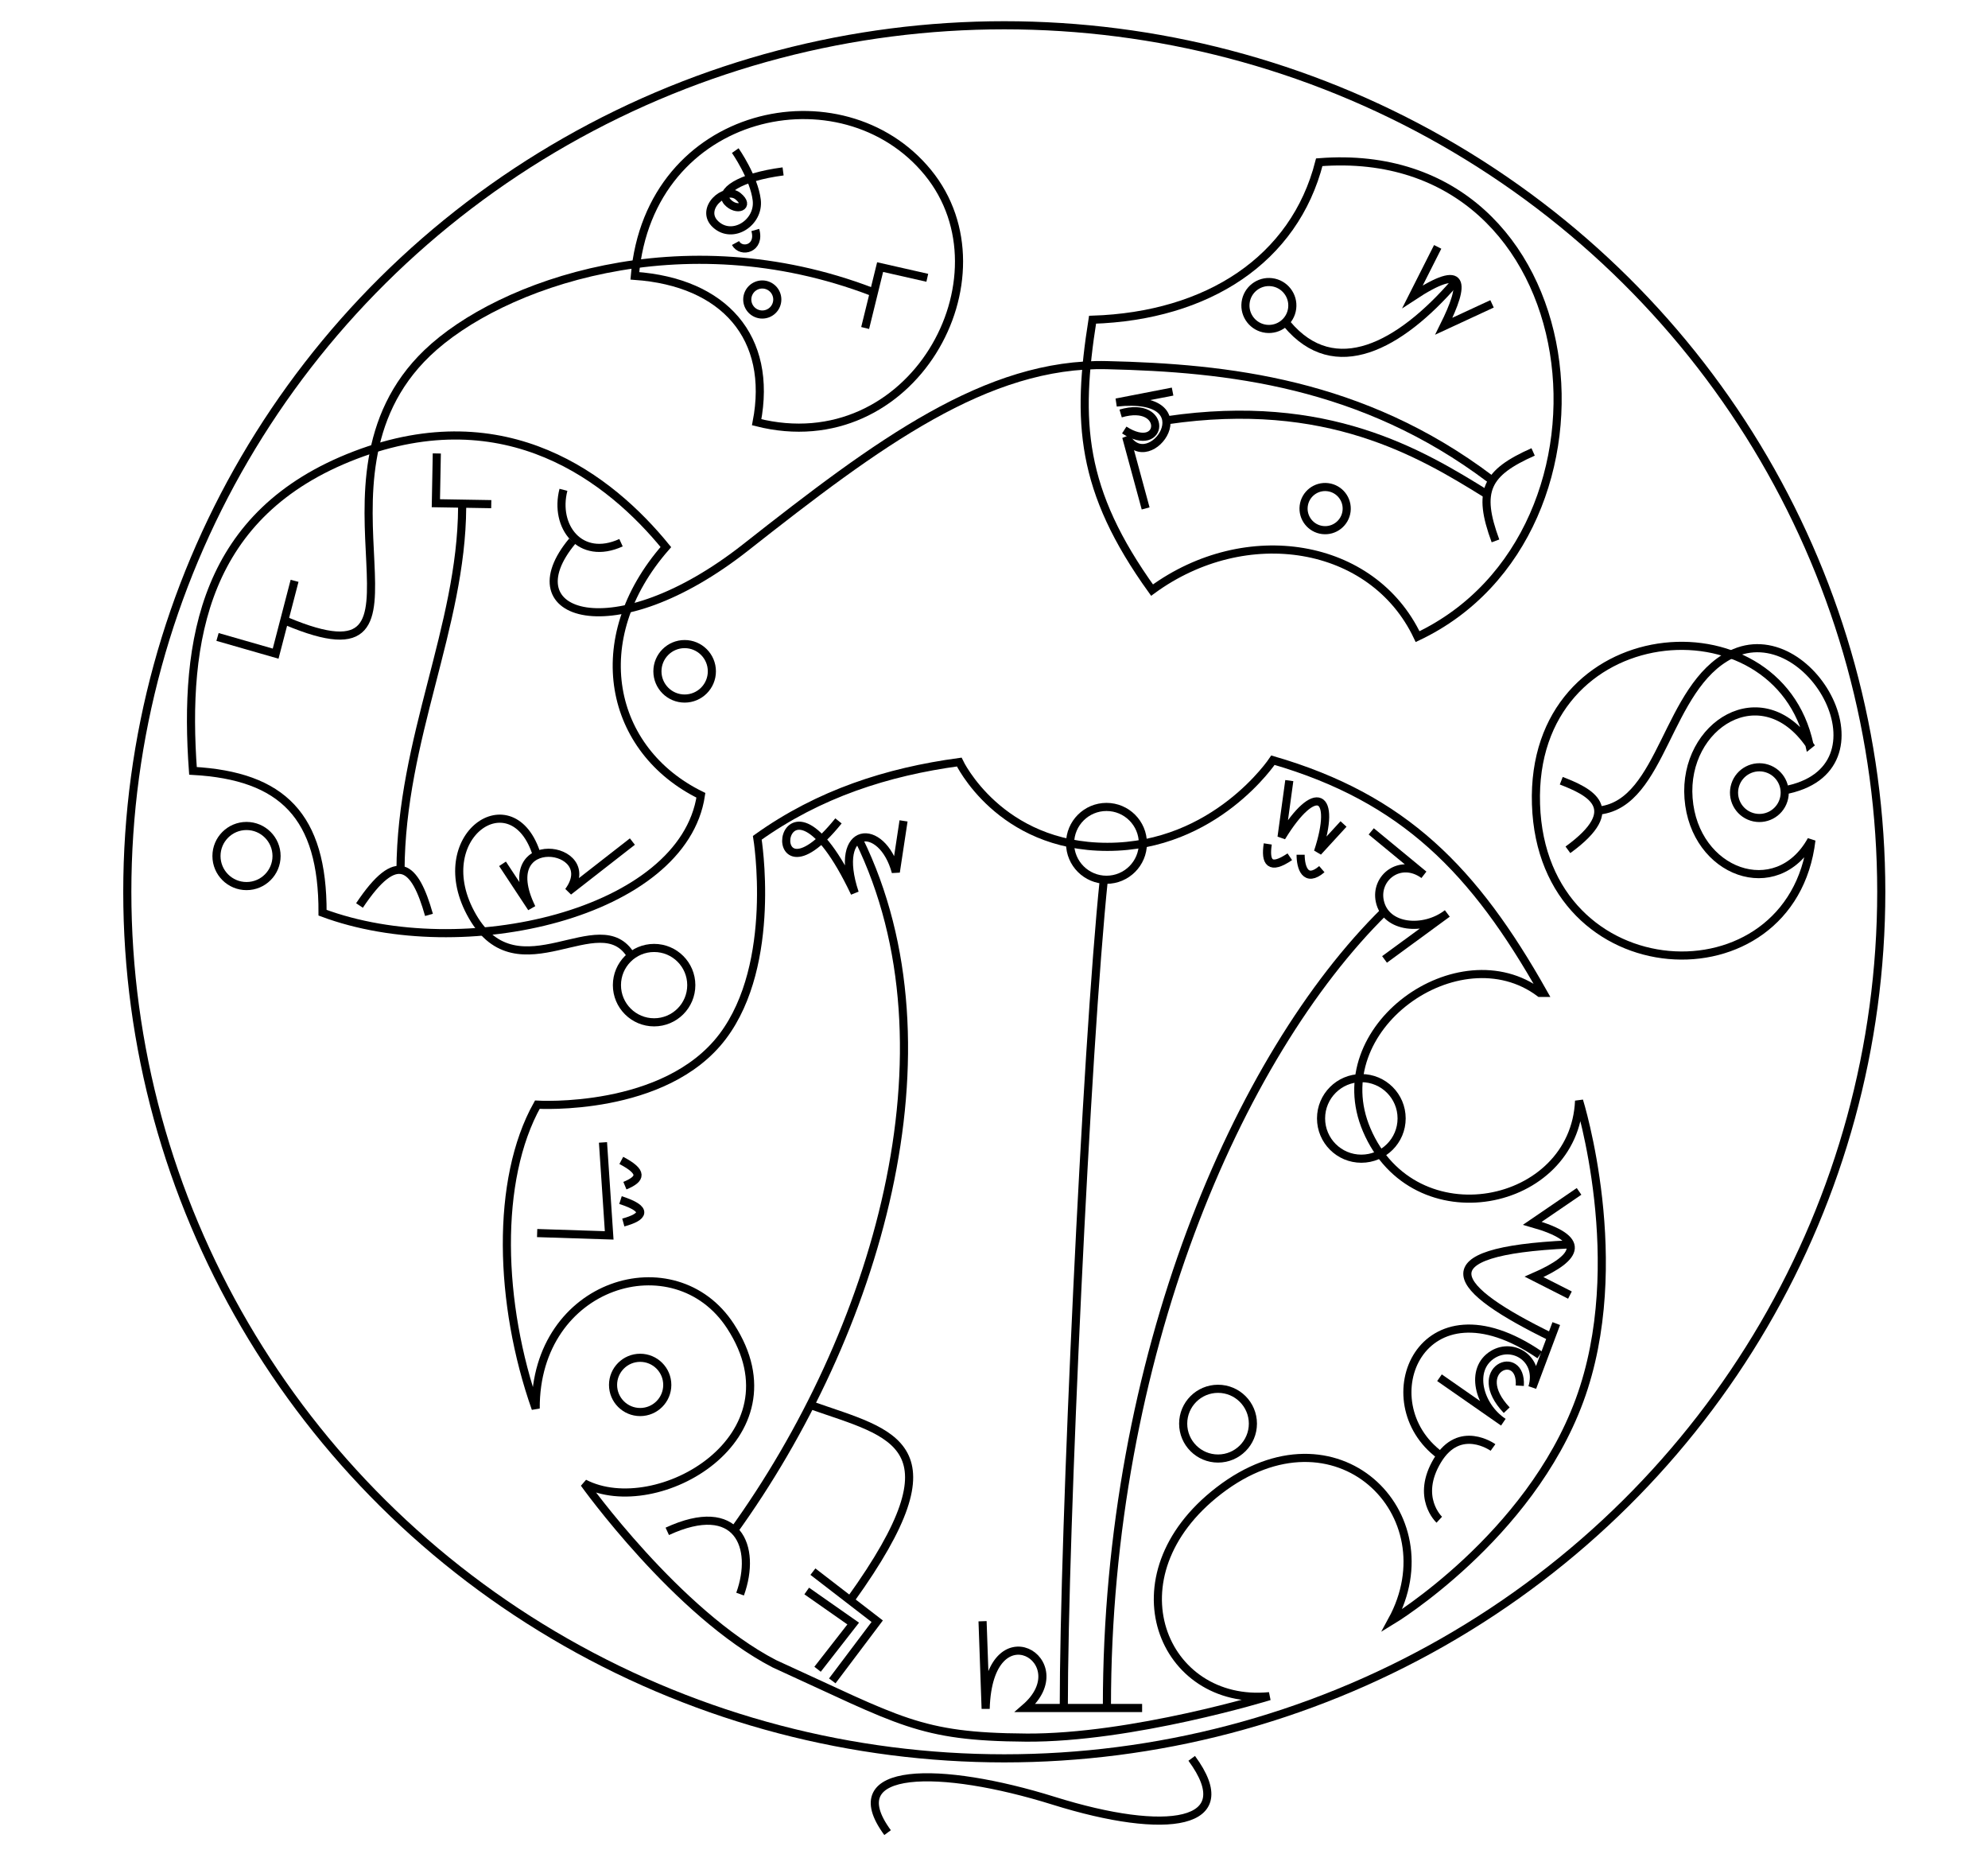
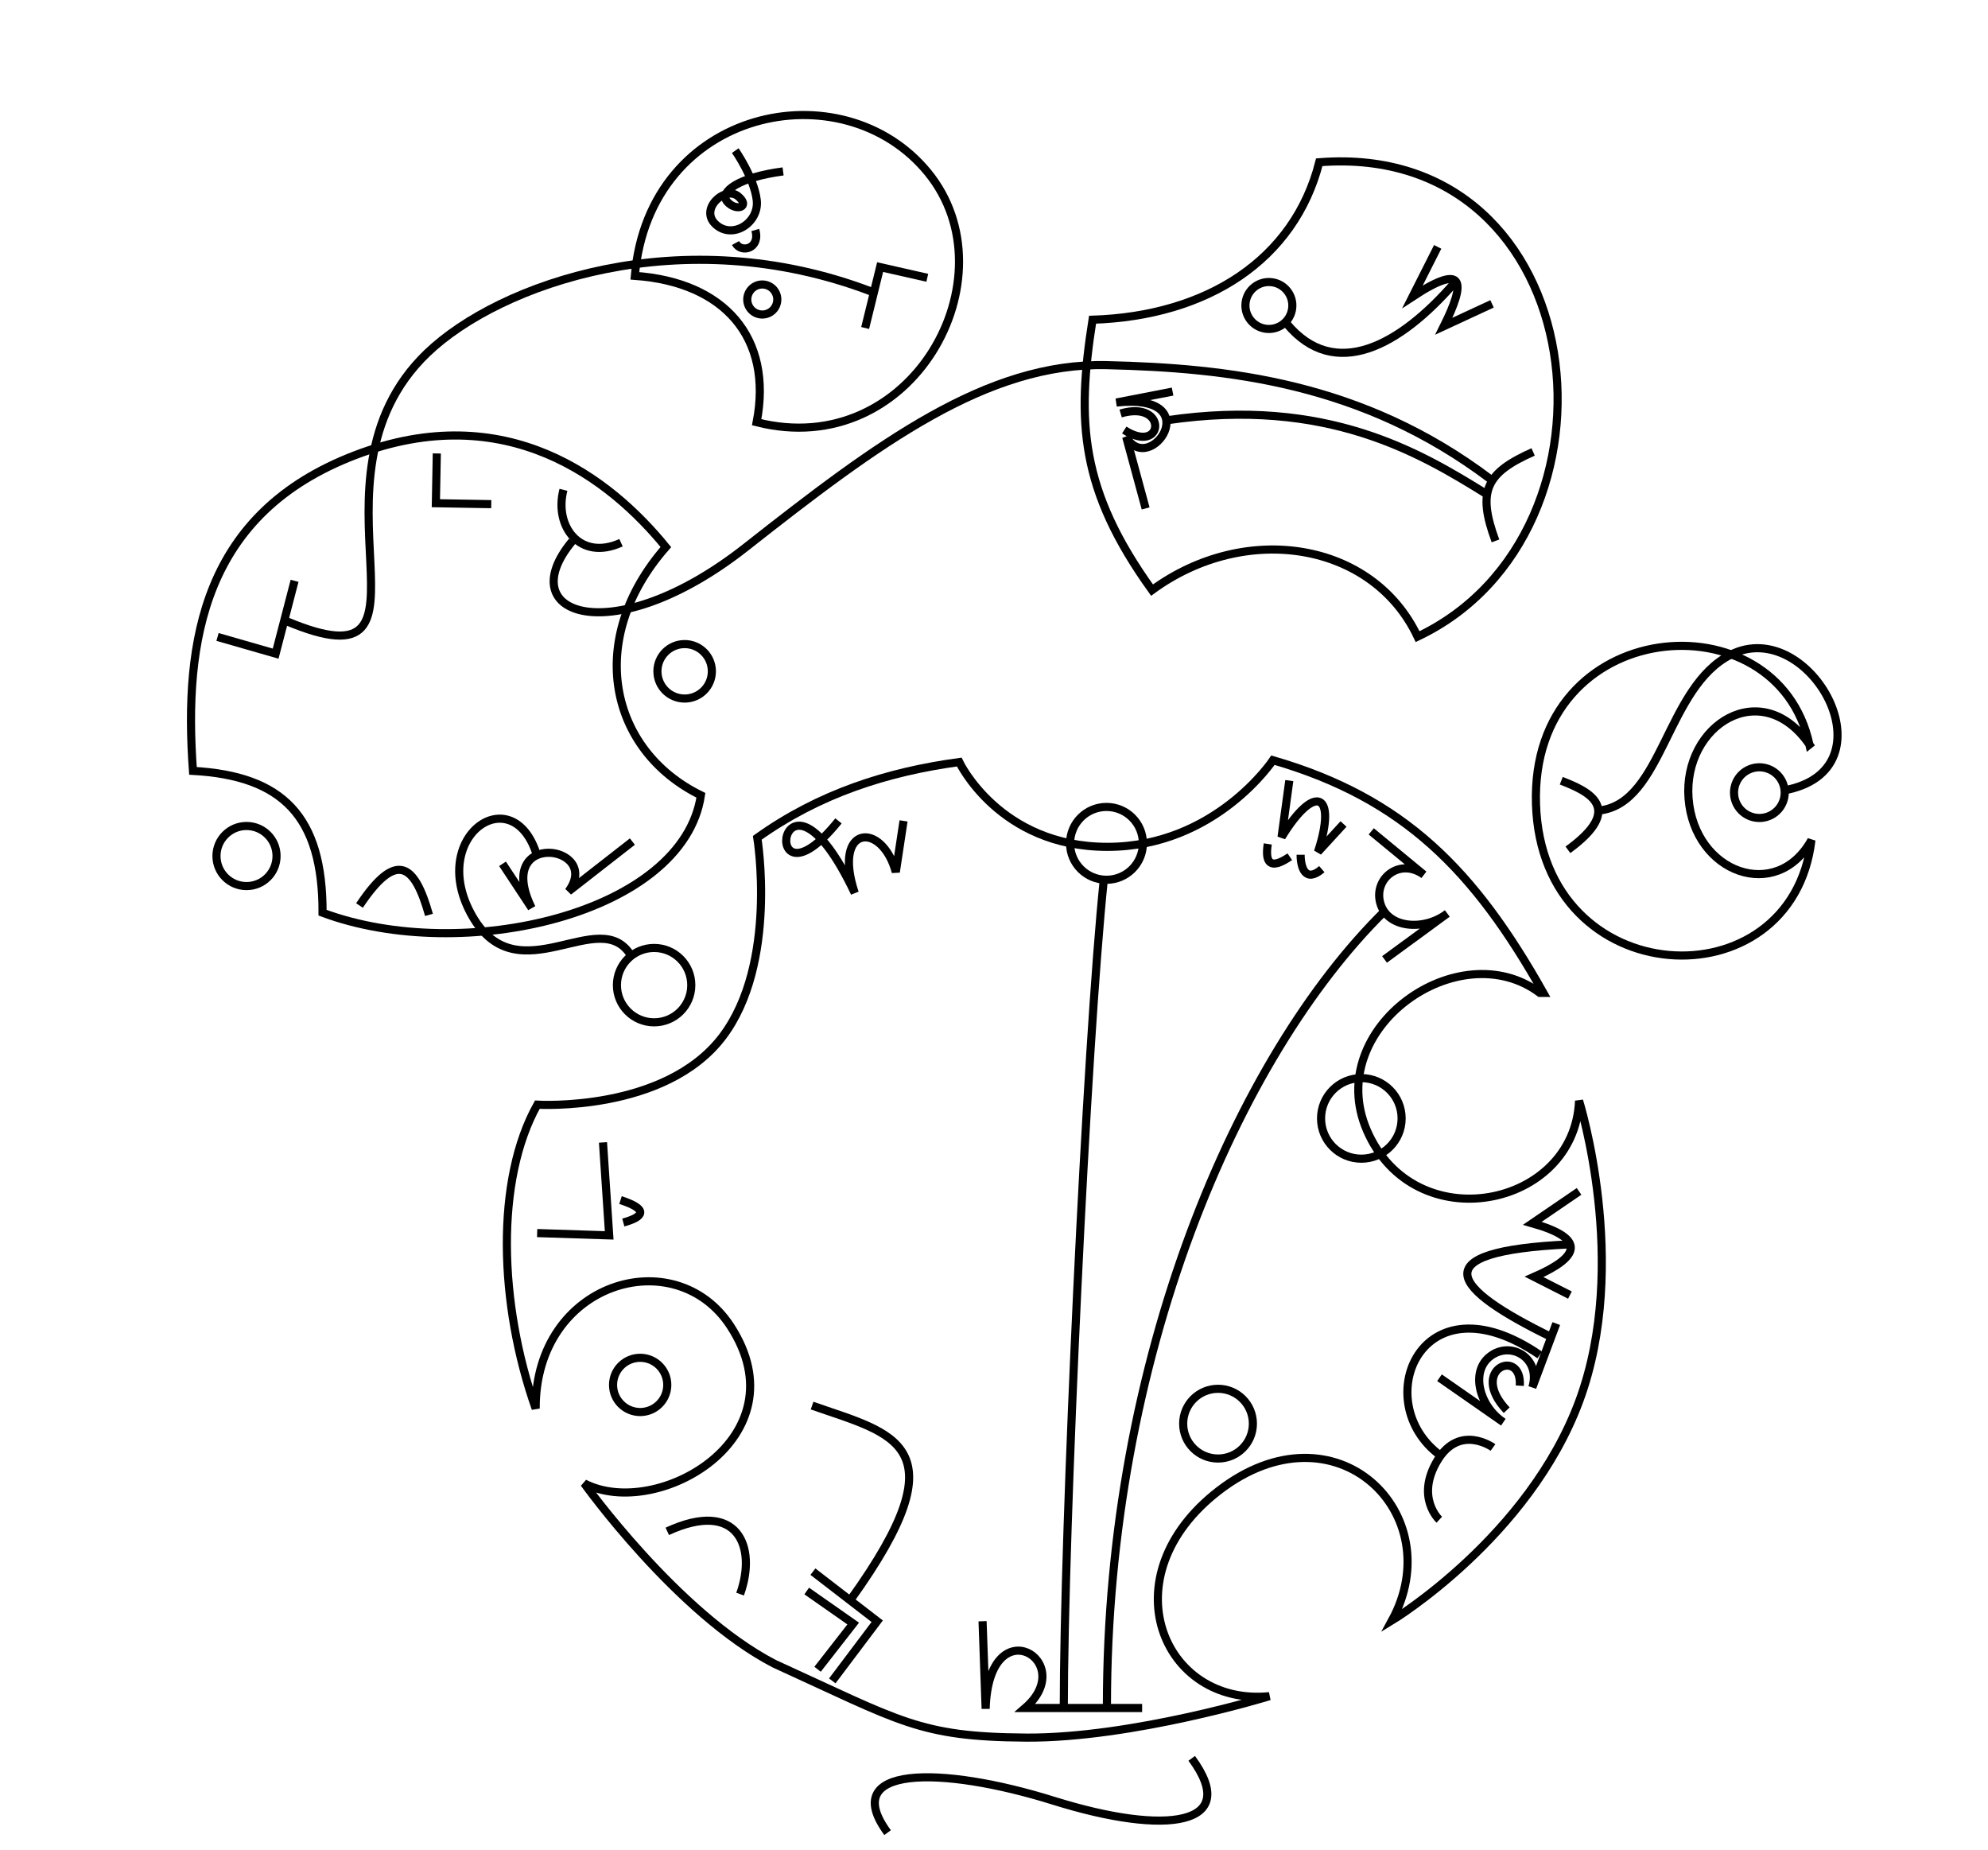
<svg xmlns="http://www.w3.org/2000/svg" xmlns:ns1="http://www.inkscape.org/namespaces/inkscape" xmlns:ns2="http://sodipodi.sourceforge.net/DTD/sodipodi-0.dtd" width="144mm" height="134mm" viewBox="0 0 144 134" version="1.1" id="svg2086" ns1:version="0.91 r13725" ns2:docname="splash-example.svg">
  <defs id="defs2080" />
  <ns2:namedview id="base" pagecolor="#ffffff" bordercolor="#666666" borderopacity="1.0" ns1:pageopacity="0.0" ns1:pageshadow="2" ns1:zoom="1.6121292" ns1:cx="241.84032" ns1:cy="286.50685" ns1:document-units="mm" ns1:current-layer="layer1" ns1:document-rotation="0" showgrid="false" ns1:snap-nodes="false" ns1:window-width="1280" ns1:window-height="737" ns1:window-x="345" ns1:window-y="1192" ns1:window-maximized="1" />
  <g ns1:label="Layer 1" ns1:groupmode="layer" id="layer1">
    <path style="fill:none;stroke:#000000;stroke-width:0.588;stroke-linecap:butt;stroke-linejoin:miter;stroke-miterlimit:4;stroke-dasharray:none;stroke-opacity:1" d="m 74.284,125.839 c 7.717,0.057 17.663,-3 17.663,-3 -7.729,0.755 -11.705,-8.689 -3.657,-14.888 8.474,-6.527 16.742,1.696 12.537,9.403 0,0 9.925,-6.008 13.582,-15.933 3.657,-9.926 -0.029,-21.701 -0.029,-21.701 -0.325,7.753 -11.955,10.129 -15.382,2.111 -3.163,-7.399 6.704,-14.299 12.537,-9.926 l 0.261,0 c -4.996,-8.866 -10.087,-14.092 -19.59,-16.851 0,0 -4.158,6.276 -11.994,6.276 -7.836,0 -10.73,-6.142 -10.73,-6.142 -5.197,0.705 -10.144,2.281 -14.627,5.485 0,0 1.498,9.091 -2.513,14.394 -4.165,5.507 -13.42,4.934 -13.42,4.934 -3.05,5.451 -2.794,14.407 -0.12,22.005 -0.044,-9.145 10.084,-12.146 14.109,-5.966 5.261,8.077 -5.35,14.106 -10.594,11.387 0,0 6.714,9.403 13.766,13.06 9.163,4.169 10.482,5.294 18.198,5.351 z" id="path2715" ns2:nodetypes="zcscscscccsccsccsccz" ns1:connector-curvature="0" />
    <path style="fill:none;stroke:#000000;stroke-width:0.588;stroke-linecap:butt;stroke-linejoin:miter;stroke-miterlimit:4;stroke-dasharray:none;stroke-opacity:1" d="m 104.254,110.059 c 0,0 -1.744,-1.61 -0.134,-4.293 1.61,-2.683 4.025,-0.939 4.025,-0.939" id="path2717" ns2:nodetypes="csc" ns1:connector-curvature="0" />
    <path style="fill:none;stroke:#000000;stroke-width:0.588;stroke-linecap:butt;stroke-linejoin:miter;stroke-miterlimit:4;stroke-dasharray:none;stroke-opacity:1" d="m 104.269,99.775 4.622,3.219 c -1.772,-1.163 -2.49,-3.86 -0.743,-4.911 1.493,-0.898 3.46,0.385 2.847,2.393 l 1.733,-4.622" id="path2719" ns2:nodetypes="ccscc" ns1:connector-curvature="0" />
    <path style="fill:none;stroke:#000000;stroke-width:0.588;stroke-linecap:butt;stroke-linejoin:miter;stroke-miterlimit:4;stroke-dasharray:none;stroke-opacity:1" d="m 109.138,102.127 c -2.806,-2.971 1.114,-4.58 0.949,-1.774" id="path2721" ns1:connector-curvature="0" />
    <path style="fill:none;stroke:#000000;stroke-width:0.588;stroke-linecap:butt;stroke-linejoin:miter;stroke-miterlimit:4;stroke-dasharray:none;stroke-opacity:1" d="m 113.718,93.791 -2.6,-1.32 c 3.315,-1.446 3.816,-2.763 -0.124,-3.879 l 3.384,-2.311" id="path2723" ns2:nodetypes="cccc" ns1:connector-curvature="0" />
    <path style="fill:none;stroke:#000000;stroke-width:0.588;stroke-linecap:butt;stroke-linejoin:miter;stroke-miterlimit:4;stroke-dasharray:none;stroke-opacity:1" d="m 104.31,105.387 c -5.199,-3.838 -1.403,-13.164 7.221,-7.263" id="path2725" ns1:connector-curvature="0" />
    <path style="fill:none;stroke:#000000;stroke-width:0.588;stroke-linecap:butt;stroke-linejoin:miter;stroke-miterlimit:4;stroke-dasharray:none;stroke-opacity:1" d="m 112.398,96.845 c -7.263,-3.549 -9.45,-6.231 1.279,-6.726" id="path2727" ns1:connector-curvature="0" />
    <path style="fill:none;stroke:#000000;stroke-width:0.588;stroke-linecap:butt;stroke-linejoin:miter;stroke-miterlimit:4;stroke-dasharray:none;stroke-opacity:1" d="m 100.288,69.482 4.544,-3.327 c -1.675,1.298 -4.459,1.102 -4.886,-0.891 -0.365,-1.704 1.487,-3.148 3.188,-1.916 l -3.809,-3.139" id="path2719-8" ns2:nodetypes="ccscc" ns1:connector-curvature="0" />
    <path style="fill:none;stroke:#000000;stroke-width:0.588;stroke-linecap:butt;stroke-linejoin:miter;stroke-miterlimit:4;stroke-dasharray:none;stroke-opacity:1" d="m 97.318,59.673 -1.852,2.02 c 1.394,-4.216 -0.195,-5.066 -2.637,-1.066 L 93.39,56.531" id="path2744" ns2:nodetypes="cccc" ns1:connector-curvature="0" />
    <circle style="fill:none;stroke:#000000;stroke-width:0.588;stroke-linecap:square;stroke-linejoin:bevel;stroke-miterlimit:4;stroke-dasharray:none" id="path2746" cx="80.148" cy="61.076" r="2.637" />
    <circle style="fill:none;stroke:#000000;stroke-width:0.588;stroke-linecap:square;stroke-linejoin:bevel;stroke-miterlimit:4;stroke-dasharray:none" id="path2748" cx="98.608" cy="80.995" r="2.918" />
    <circle style="fill:none;stroke:#000000;stroke-width:0.588;stroke-linecap:square;stroke-linejoin:bevel;stroke-miterlimit:4;stroke-dasharray:none" id="path2750" cx="88.228" cy="103.102" r="2.525" />
    <circle style="fill:none;stroke:#000000;stroke-width:0.588;stroke-linecap:square;stroke-linejoin:bevel;stroke-miterlimit:4;stroke-dasharray:none" id="path2752" cx="47.38" cy="71.344" r="2.693" />
    <circle style="fill:none;stroke:#000000;stroke-width:0.588;stroke-linecap:square;stroke-linejoin:bevel;stroke-miterlimit:4;stroke-dasharray:none" id="path2754" cx="46.37" cy="100.296" r="1.964" />
    <path style="fill:none;stroke:#000000;stroke-width:0.588;stroke-linecap:butt;stroke-linejoin:miter;stroke-miterlimit:4;stroke-dasharray:none;stroke-opacity:1" d="m 65.448,59.449 -0.561,3.703 c -0.996,-3.694 -4.617,-3.415 -2.974,1.515 -5.52,-11.62 -7.157,2.207 -1.178,-5.218" id="path2756" ns2:nodetypes="cccc" ns1:connector-curvature="0" />
    <path style="fill:none;stroke:#000000;stroke-width:0.588;stroke-linecap:butt;stroke-linejoin:miter;stroke-miterlimit:4;stroke-dasharray:none;stroke-opacity:1" d="m 43.677,82.734 0.449,6.733 -5.218,-0.168" id="path2758" ns1:connector-curvature="0" />
    <path style="fill:none;stroke:#000000;stroke-width:0.588;stroke-linecap:butt;stroke-linejoin:miter;stroke-miterlimit:4;stroke-dasharray:none;stroke-opacity:1" d="m 48.334,110.901 c 5.106,-2.357 6.509,1.122 5.274,4.545" id="path2760" ns1:connector-curvature="0" />
    <path style="fill:none;stroke:#000000;stroke-width:0.588;stroke-linecap:butt;stroke-linejoin:miter;stroke-miterlimit:4;stroke-dasharray:none;stroke-opacity:1" d="m 58.883,113.819 4.657,3.591 -3.254,4.32" id="path2762" ns1:connector-curvature="0" />
    <path style="fill:none;stroke:#000000;stroke-width:0.588;stroke-linecap:butt;stroke-linejoin:miter;stroke-miterlimit:4;stroke-dasharray:none;stroke-opacity:1" d="m 58.434,115.221 3.367,2.357 -2.581,3.31" id="path2764" ns1:connector-curvature="0" />
    <path style="fill:none;stroke:#000000;stroke-width:0.588;stroke-linecap:butt;stroke-linejoin:miter;stroke-miterlimit:4;stroke-dasharray:none;stroke-opacity:1" d="m 71.171,117.41 0.224,6.34 c 0.214,-7.421 6.792,-3.449 2.862,-0.056 l 8.472,0" id="path2766" ns2:nodetypes="cccc" ns1:connector-curvature="0" />
    <path style="fill:none;stroke:#000000;stroke-width:0.588;stroke-linecap:butt;stroke-linejoin:miter;stroke-miterlimit:4;stroke-dasharray:none;stroke-opacity:1" d="m 80.179,123.559 c 0,-25.233 9.468,-47.082 20.101,-57.557" id="path2768" ns2:nodetypes="cc" ns1:connector-curvature="0" />
    <path style="fill:none;stroke:#000000;stroke-width:0.588;stroke-linecap:butt;stroke-linejoin:miter;stroke-miterlimit:4;stroke-dasharray:none;stroke-opacity:1" d="m 77.055,123.745 c 0,-12.855 1.633,-47.861 2.903,-60.081" id="path2770" ns2:nodetypes="cc" ns1:connector-curvature="0" />
-     <path style="fill:none;stroke:#000000;stroke-width:0.588;stroke-linecap:butt;stroke-linejoin:miter;stroke-miterlimit:4;stroke-dasharray:none;stroke-opacity:1" d="M 53.096,110.939 C 63.412,96.656 69.669,76.04 62.21,60.805" id="path2772" ns2:nodetypes="cc" ns1:connector-curvature="0" />
    <path style="fill:none;stroke:#000000;stroke-width:0.588;stroke-linecap:butt;stroke-linejoin:miter;stroke-miterlimit:4;stroke-dasharray:none;stroke-opacity:1" d="m 61.637,115.818 c 8.094,-11.268 3.058,-11.962 -2.814,-14.025" id="path2774" ns2:nodetypes="cc" ns1:connector-curvature="0" />
-     <path style="fill:none;stroke:#000000;stroke-width:0.588;stroke-linecap:butt;stroke-linejoin:miter;stroke-miterlimit:4;stroke-dasharray:none;stroke-opacity:1" d="m 45.004,84.038 c 1.596,0.841 1.451,1.335 0.261,1.828" id="path2778" ns2:nodetypes="cc" ns1:connector-curvature="0" />
    <path style="fill:none;stroke:#000000;stroke-width:0.588;stroke-linecap:butt;stroke-linejoin:miter;stroke-miterlimit:4;stroke-dasharray:none;stroke-opacity:1" d="m 44.946,86.91 c 2.06,0.667 1.683,1.219 0.203,1.625" id="path2780" ns2:nodetypes="cc" ns1:connector-curvature="0" />
    <path style="fill:none;stroke:#000000;stroke-width:0.588;stroke-linecap:butt;stroke-linejoin:miter;stroke-miterlimit:4;stroke-dasharray:none;stroke-opacity:1" d="M 95.747,62.945 C 94.558,63.961 94.21,62.829 94.21,61.901" id="path2782" ns1:connector-curvature="0" />
    <path style="fill:none;stroke:#000000;stroke-width:0.588;stroke-linecap:butt;stroke-linejoin:miter;stroke-miterlimit:4;stroke-dasharray:none;stroke-opacity:1" d="m 93.426,62.046 c -1.451,0.986 -1.799,0.406 -1.596,-0.928" id="path2784" ns1:connector-curvature="0" />
    <g id="g4236">
      <path ns2:nodetypes="czcsc" ns1:connector-curvature="0" id="path4170" d="m 131.064,53.922 c -2.312,-10.809 -20.247,-9.36 -19.805,4.327 0.442,13.687 18.538,14.538 19.95,2.592 -2.515,4.537 -8.489,2.391 -8.9,-3.029 -0.403,-5.314 5.296,-8.903 8.756,-3.891 z" style="fill:none;fill-rule:evenodd;stroke:#000000;stroke-width:0.588;stroke-linecap:butt;stroke-linejoin:miter;stroke-miterlimit:4;stroke-dasharray:none;stroke-opacity:1" />
      <path ns1:connector-curvature="0" id="path4172" d="m 113.572,61.544 c 4.171,-3.029 1.487,-4.237 -0.482,-5.004" style="fill:none;fill-rule:evenodd;stroke:#000000;stroke-width:0.588;stroke-linecap:butt;stroke-linejoin:miter;stroke-miterlimit:4;stroke-dasharray:none;stroke-opacity:1" />
      <path ns2:nodetypes="csc" ns1:connector-curvature="0" id="path4174" d="m 115.876,58.694 c 4.578,-0.555 4.819,-8.958 9.514,-11.293 5.713,-2.841 11.946,8.39 3.81,9.844" style="fill:none;fill-rule:evenodd;stroke:#000000;stroke-width:0.588;stroke-linecap:butt;stroke-linejoin:miter;stroke-miterlimit:4;stroke-dasharray:none;stroke-opacity:1" />
      <circle transform="matrix(0.953,0.302,-0.302,0.953,0,0)" r="1.836" cy="16.228" cx="138.867" id="path4176" style="color:#000000;clip-rule:nonzero;display:inline;overflow:visible;visibility:visible;opacity:1;isolation:auto;mix-blend-mode:normal;color-interpolation:sRGB;color-interpolation-filters:linearRGB;solid-color:#000000;solid-opacity:1;fill:none;fill-opacity:1;fill-rule:evenodd;stroke:#000000;stroke-width:0.588;stroke-linecap:butt;stroke-linejoin:miter;stroke-miterlimit:4;stroke-dasharray:none;stroke-dashoffset:0;stroke-opacity:1;color-rendering:auto;image-rendering:auto;shape-rendering:auto;text-rendering:auto;enable-background:accumulate" />
    </g>
    <g id="g4242">
      <path ns2:nodetypes="ccccc" ns1:connector-curvature="0" id="path4178" d="m 95.56,11.75 c -1.795,7.043 -8.084,11.136 -16.422,11.405 -1.165,7.383 -0.904,12.334 4.31,19.581 6.794,-4.973 15.989,-3.494 19.235,3.369 15.892,-7.528 12.807,-35.909 -7.123,-34.355 z" style="fill:none;fill-rule:evenodd;stroke:#000000;stroke-width:0.588;stroke-linecap:butt;stroke-linejoin:miter;stroke-miterlimit:4;stroke-dasharray:none;stroke-opacity:1" />
      <path ns2:nodetypes="cccc" ns1:connector-curvature="0" id="path4180" d="m 108.076,22.006 -3.493,1.618 c 1.555,-3.126 1.618,-4.693 -2.268,-2.135 l 1.823,-3.61" style="fill:none;fill-rule:evenodd;stroke:#000000;stroke-width:0.588;stroke-linecap:butt;stroke-linejoin:miter;stroke-miterlimit:4;stroke-dasharray:none;stroke-opacity:1" />
      <path ns2:nodetypes="cccc" ns1:connector-curvature="0" id="path4182" d="m 84.936,28.359 -4.075,0.792 c 6.704,-0.714 2.394,5.447 0.716,2.489 l 1.407,5.18" style="fill:none;fill-rule:evenodd;stroke:#000000;stroke-width:0.588;stroke-linecap:butt;stroke-linejoin:miter;stroke-miterlimit:4;stroke-dasharray:none;stroke-opacity:1" />
      <path ns2:nodetypes="cc" ns1:connector-curvature="0" id="path4184" d="m 81.173,29.944 c 3.449,-1.014 3.142,3.05 0.261,1.198" style="fill:none;fill-rule:evenodd;stroke:#000000;stroke-width:0.588;stroke-linecap:butt;stroke-linejoin:miter;stroke-miterlimit:4;stroke-dasharray:none;stroke-opacity:1" />
      <path ns2:nodetypes="cc" ns1:connector-curvature="0" id="path4186" d="m 108.324,39.172 c -1.344,-3.636 -0.674,-4.932 2.727,-6.444" style="fill:none;fill-rule:evenodd;stroke:#000000;stroke-width:0.588;stroke-linecap:butt;stroke-linejoin:miter;stroke-miterlimit:4;stroke-dasharray:none;stroke-opacity:1" />
-       <circle transform="matrix(0.992,0.124,-0.124,0.992,0,0)" r="1.564" cy="24.65" cx="99.841" id="path4188" style="color:#000000;clip-rule:nonzero;display:inline;overflow:visible;visibility:visible;opacity:1;isolation:auto;mix-blend-mode:normal;color-interpolation:sRGB;color-interpolation-filters:linearRGB;solid-color:#000000;solid-opacity:1;fill:none;fill-opacity:1;fill-rule:evenodd;stroke:#000000;stroke-width:0.588;stroke-linecap:butt;stroke-linejoin:miter;stroke-miterlimit:4;stroke-dasharray:none;stroke-dashoffset:0;stroke-opacity:1;color-rendering:auto;image-rendering:auto;shape-rendering:auto;text-rendering:auto;enable-background:accumulate" />
      <circle cx="93.972" cy="10.556" r="1.7" transform="matrix(0.992,0.124,-0.124,0.992,0,0)" id="path4190" style="color:#000000;clip-rule:nonzero;display:inline;overflow:visible;visibility:visible;opacity:1;isolation:auto;mix-blend-mode:normal;color-interpolation:sRGB;color-interpolation-filters:linearRGB;solid-color:#000000;solid-opacity:1;fill:none;fill-opacity:1;fill-rule:evenodd;stroke:#000000;stroke-width:0.588;stroke-linecap:butt;stroke-linejoin:miter;stroke-miterlimit:4;stroke-dasharray:none;stroke-dashoffset:0;stroke-opacity:1;color-rendering:auto;image-rendering:auto;shape-rendering:auto;text-rendering:auto;enable-background:accumulate" />
      <path ns2:nodetypes="cc" ns1:connector-curvature="0" id="path4194" d="m 84.539,30.434 c 11.591,-1.7 18.346,2.368 23.179,5.372" style="fill:none;fill-rule:evenodd;stroke:#000000;stroke-width:0.588;stroke-linecap:butt;stroke-linejoin:miter;stroke-miterlimit:4;stroke-dasharray:none;stroke-opacity:1" />
      <path ns2:nodetypes="cc" ns1:connector-curvature="0" id="path4196" d="m 93.224,23.465 c 3.457,4.134 8.162,1.61 12.17,-3.028" style="fill:none;fill-rule:evenodd;stroke:#000000;stroke-width:0.588;stroke-linecap:butt;stroke-linejoin:miter;stroke-miterlimit:4;stroke-dasharray:none;stroke-opacity:1" />
    </g>
    <g id="g4290">
      <path ns2:nodetypes="cczc" ns1:connector-curvature="0" id="path4198" d="M 45.985,19.976 C 52.45,20.43 55.999,24.43 54.809,30.578 66.061,33.433 73.4,20.063 67.211,12.492 61.022,4.921 47.02,7.837 45.985,19.976 Z" style="fill:none;fill-rule:evenodd;stroke:#000000;stroke-width:0.588;stroke-linecap:butt;stroke-linejoin:miter;stroke-miterlimit:4;stroke-dasharray:none;stroke-opacity:1" />
      <path ns2:nodetypes="cssssc" ns1:connector-curvature="0" id="path4200" d="m 56.723,12.413 c -3.204,0.419 -4.689,1.489 -4.034,2.209 0.656,0.72 1.699,0.348 0.766,-0.415 -0.933,-0.763 -2.835,0.944 -1.605,2.053 1.229,1.11 3.16,-0.142 2.964,-1.775 -0.196,-1.633 -1.555,-3.579 -1.555,-3.579" style="fill:none;fill-rule:evenodd;stroke:#000000;stroke-width:0.588;stroke-linecap:butt;stroke-linejoin:miter;stroke-miterlimit:4;stroke-dasharray:none;stroke-opacity:1" />
      <path ns2:nodetypes="ccc" ns1:connector-curvature="0" id="path4202" d="m 62.667,23.754 1.084,-4.411 3.417,0.775" style="fill:none;fill-rule:evenodd;stroke:#000000;stroke-width:0.588;stroke-linecap:butt;stroke-linejoin:miter;stroke-miterlimit:4;stroke-dasharray:none;stroke-opacity:1" />
      <path ns2:nodetypes="cc" ns1:connector-curvature="0" id="path4204" d="m 54.709,16.656 c 0.391,1.346 -1.018,1.711 -1.433,0.945" style="fill:none;fill-rule:evenodd;stroke:#000000;stroke-width:0.588;stroke-linecap:butt;stroke-linejoin:miter;stroke-miterlimit:4;stroke-dasharray:none;stroke-opacity:1" />
      <circle transform="matrix(0.921,0.389,-0.389,0.921,0,0)" r="1.088" cy="-1.503" cx="59.317" id="path4206" style="color:#000000;clip-rule:nonzero;display:inline;overflow:visible;visibility:visible;opacity:1;isolation:auto;mix-blend-mode:normal;color-interpolation:sRGB;color-interpolation-filters:linearRGB;solid-color:#000000;solid-opacity:1;fill:none;fill-opacity:1;fill-rule:evenodd;stroke:#000000;stroke-width:0.588;stroke-linecap:butt;stroke-linejoin:miter;stroke-miterlimit:4;stroke-dasharray:none;stroke-dashoffset:0;stroke-opacity:1;color-rendering:auto;image-rendering:auto;shape-rendering:auto;text-rendering:auto;enable-background:accumulate" />
    </g>
    <path style="fill:none;fill-rule:evenodd;stroke:#000000;stroke-width:0.588;stroke-linecap:butt;stroke-linejoin:miter;stroke-miterlimit:4;stroke-dasharray:none;stroke-opacity:1" d="m 38.893,61.946 c -1.724,-5.666 -8.002,-1.36 -4.67,4.421 3.332,5.781 9.249,-0.952 11.493,2.856" id="path4224" ns1:connector-curvature="0" ns2:nodetypes="csc" />
    <g id="g4260">
      <path ns2:nodetypes="zccccz" ns1:connector-curvature="0" id="path4208" d="M 25.734,32.96 C 14.786,37.148 13.285,46.319 13.978,55.826 c 6.485,0.363 9.408,3.274 9.386,10.272 10.174,3.796 26.127,0.071 27.405,-8.503 C 44.14,54.347 42.358,46.324 48.232,39.619 44.215,34.687 36.683,28.773 25.734,32.96 Z" style="fill:none;fill-rule:evenodd;stroke:#000000;stroke-width:0.588;stroke-linecap:butt;stroke-linejoin:miter;stroke-miterlimit:4;stroke-dasharray:none;stroke-opacity:1" />
      <path ns1:connector-curvature="0" id="path4210" d="m 21.337,42.064 -1.371,5.273 -4.21,-1.209" style="fill:none;fill-rule:evenodd;stroke:#000000;stroke-width:0.588;stroke-linecap:butt;stroke-linejoin:miter;stroke-miterlimit:4;stroke-dasharray:none;stroke-opacity:1" />
      <path ns1:connector-curvature="0" id="path4212" d="m 26.04,65.576 c 2.72,-4.08 4.012,-2.924 5.033,0.68" style="fill:none;fill-rule:evenodd;stroke:#000000;stroke-width:0.588;stroke-linecap:butt;stroke-linejoin:miter;stroke-miterlimit:4;stroke-dasharray:none;stroke-opacity:1" />
      <path ns2:nodetypes="cccc" ns1:connector-curvature="0" id="path4214" d="m 36.4,62.558 2.108,3.196 c -2.792,-5.699 5.15,-4.557 2.675,-1.202 l 4.623,-3.605" style="fill:none;fill-rule:evenodd;stroke:#000000;stroke-width:0.588;stroke-linecap:butt;stroke-linejoin:miter;stroke-miterlimit:4;stroke-dasharray:none;stroke-opacity:1" />
      <path ns1:connector-curvature="0" id="path4216" d="m 44.983,39.303 c -2.957,1.351 -4.861,-1.176 -4.17,-3.829" style="fill:none;fill-rule:evenodd;stroke:#000000;stroke-width:0.588;stroke-linecap:butt;stroke-linejoin:miter;stroke-miterlimit:4;stroke-dasharray:none;stroke-opacity:1" />
      <path ns1:connector-curvature="0" id="path4218" d="m 35.584,36.511 -4.012,-0.068 0.068,-3.604" style="fill:none;fill-rule:evenodd;stroke:#000000;stroke-width:0.588;stroke-linecap:butt;stroke-linejoin:miter;stroke-miterlimit:4;stroke-dasharray:none;stroke-opacity:1" />
      <circle r="2.176" cy="61.994" cx="17.856" id="path4220" style="color:#000000;clip-rule:nonzero;display:inline;overflow:visible;visibility:visible;opacity:1;isolation:auto;mix-blend-mode:normal;color-interpolation:sRGB;color-interpolation-filters:linearRGB;solid-color:#000000;solid-opacity:1;fill:none;fill-opacity:1;fill-rule:evenodd;stroke:#000000;stroke-width:0.588;stroke-linecap:butt;stroke-linejoin:miter;stroke-miterlimit:4;stroke-dasharray:none;stroke-dashoffset:0;stroke-opacity:1;color-rendering:auto;image-rendering:auto;shape-rendering:auto;text-rendering:auto;enable-background:accumulate" />
      <circle r="1.972" cy="48.617" cx="49.592" id="path4222" style="color:#000000;clip-rule:nonzero;display:inline;overflow:visible;visibility:visible;opacity:1;isolation:auto;mix-blend-mode:normal;color-interpolation:sRGB;color-interpolation-filters:linearRGB;solid-color:#000000;solid-opacity:1;fill:none;fill-opacity:1;fill-rule:evenodd;stroke:#000000;stroke-width:0.588;stroke-linecap:butt;stroke-linejoin:miter;stroke-miterlimit:4;stroke-dasharray:none;stroke-dashoffset:0;stroke-opacity:1;color-rendering:auto;image-rendering:auto;shape-rendering:auto;text-rendering:auto;enable-background:accumulate" />
-       <path ns2:nodetypes="cc" ns1:connector-curvature="0" id="path4226" d="m 29.01,63.037 c 0.046,-9.563 4.42,-17.623 4.466,-26.3" style="fill:none;fill-rule:evenodd;stroke:#000000;stroke-width:0.588;stroke-linecap:butt;stroke-linejoin:miter;stroke-miterlimit:4;stroke-dasharray:none;stroke-opacity:1" />
    </g>
    <path style="fill:none;fill-rule:evenodd;stroke:#000000;stroke-width:0.588;stroke-linecap:butt;stroke-linejoin:miter;stroke-miterlimit:4;stroke-dasharray:none;stroke-opacity:1" d="m 20.759,44.988 c 12.309,5.169 0.473,-10.107 10.189,-19.426 5.224,-5.01 18.455,-9.695 32.201,-4.436" id="path4228" ns1:connector-curvature="0" ns2:nodetypes="csc" />
    <path style="fill:none;fill-rule:evenodd;stroke:#000000;stroke-width:0.588;stroke-linecap:butt;stroke-linejoin:miter;stroke-miterlimit:4;stroke-dasharray:none;stroke-opacity:1" d="m 41.454,39.187 c -4.512,5.417 2.97,8.002 12.56,0.453 9.589,-7.549 17.463,-13.4 26.168,-13.196 8.705,0.204 18.5,1.256 27.746,8.232" id="path4230" ns1:connector-curvature="0" ns2:nodetypes="cssc" />
-     <ellipse style="color:#000000;clip-rule:nonzero;display:inline;overflow:visible;visibility:visible;opacity:1;isolation:auto;mix-blend-mode:normal;color-interpolation:sRGB;color-interpolation-filters:linearRGB;solid-color:#000000;solid-opacity:1;fill:none;fill-opacity:1;fill-rule:evenodd;stroke:#000000;stroke-width:0.588;stroke-linecap:butt;stroke-linejoin:miter;stroke-miterlimit:4;stroke-dasharray:none;stroke-dashoffset:0;stroke-opacity:1;color-rendering:auto;image-rendering:auto;shape-rendering:auto;text-rendering:auto;enable-background:accumulate" id="path4232" cx="72.745" cy="64.585" rx="63.524" ry="62.755" />
    <path style="fill:none;fill-rule:evenodd;stroke:#000000;stroke-width:0.588;stroke-linecap:butt;stroke-linejoin:miter;stroke-miterlimit:4;stroke-dasharray:none;stroke-opacity:1" d="m 64.292,132.719 c -3.586,-4.867 3.842,-4.867 12.039,-2.305 8.197,2.561 13.576,1.793 9.99,-3.074" id="path4234" ns1:connector-curvature="0" ns2:nodetypes="csc" />
  </g>
</svg>